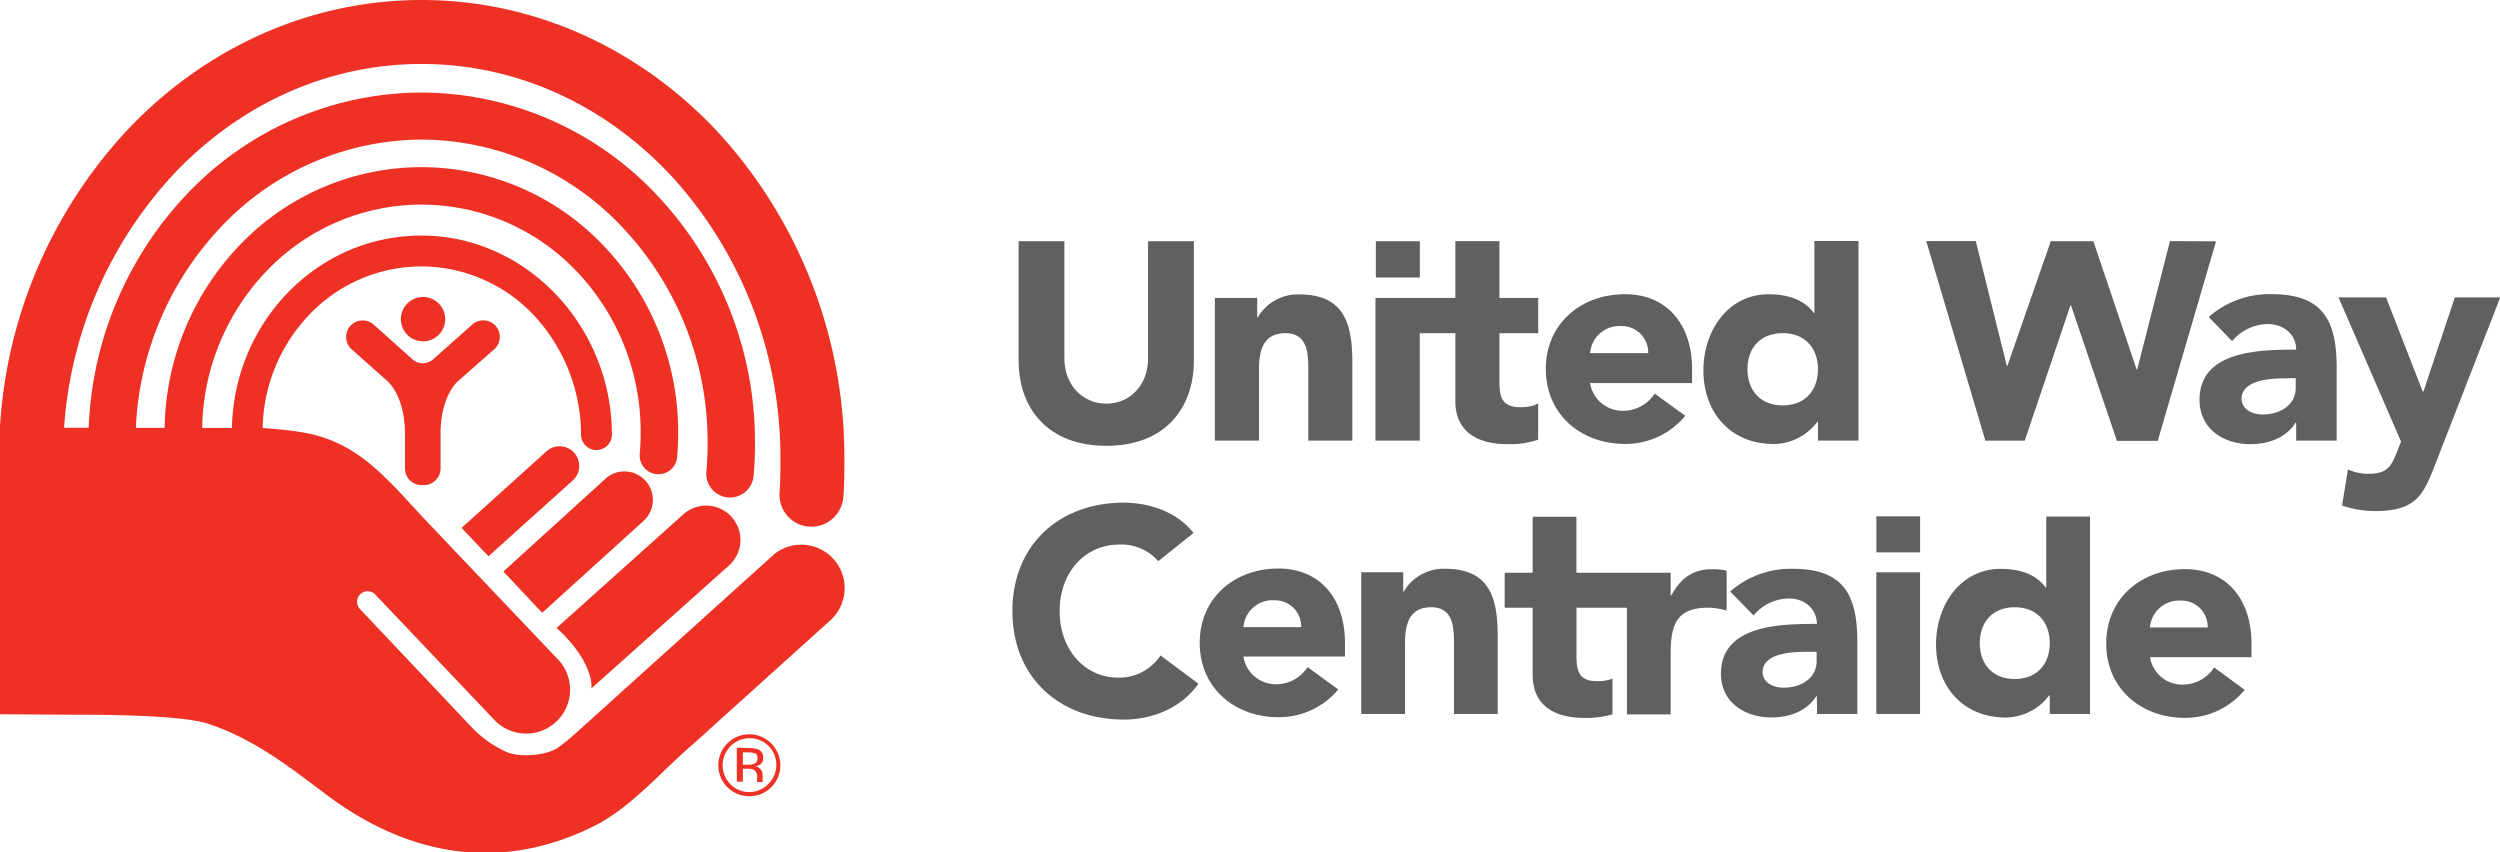
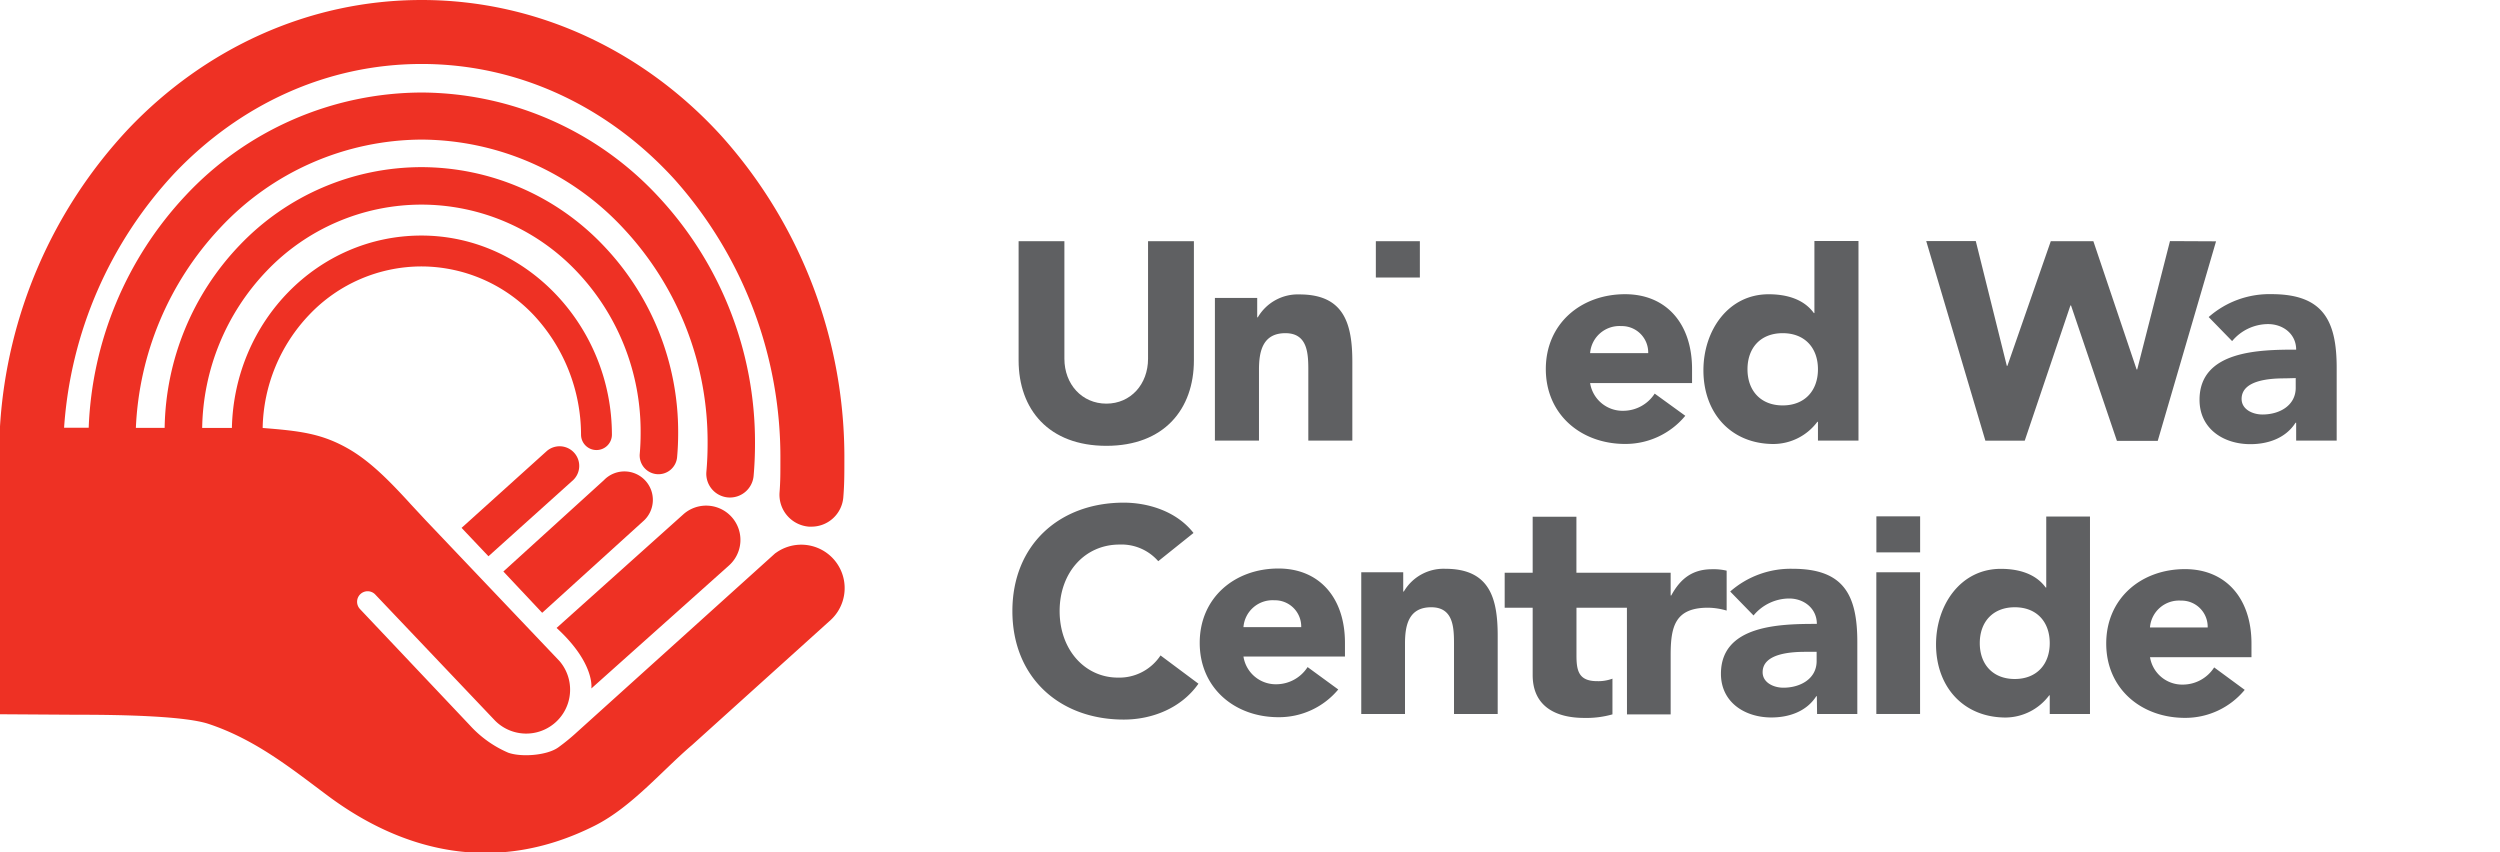
<svg xmlns="http://www.w3.org/2000/svg" viewBox="0 0 450.96 153.77">
  <defs>
    <style>.cls-1{fill:#ee3124}.cls-2{fill:#5f6062}</style>
  </defs>
  <g id="Layer_2" data-name="Layer 2">
    <g id="Bi_Eng_Fr" data-name="Bi Eng Fr">
-       <path d="M139.11,142a5.59,5.59,0,1,1,1.64-4A5.4,5.4,0,0,1,139.11,142Zm-7.36-7.37a4.87,4.87,0,0,0,0,6.83,4.78,4.78,0,0,0,6.8,0,4.82,4.82,0,1,0-6.8-6.83Zm3.29.31a4.6,4.6,0,0,1,1.68.23,1.52,1.52,0,0,1,.95,1.55,1.34,1.34,0,0,1-.6,1.21,2.26,2.26,0,0,1-.89.3,1.55,1.55,0,0,1,1.06.6,1.68,1.68,0,0,1,.33.95v.45c0,.14,0,.3,0,.46a.9.9,0,0,0,0,.32l0,.07h-1a.13.13,0,0,0,0-.06s0,0,0-.06l0-.2v-.49a1.47,1.47,0,0,0-.58-1.4,2.56,2.56,0,0,0-1.2-.2H134V141h-1.09v-6.14Zm1.17,1a2.84,2.84,0,0,0-1.31-.23H134v2.23h1a3,3,0,0,0,1-.14,1,1,0,0,0,.63-1A.93.93,0,0,0,136.21,135.86Z" class="cls-1" />
      <path d="M131.5,102a6.18,6.18,0,0,0-8.24-9.22L100.4,113.27c7,6.42,6.27,10.92,6.27,10.92Z" class="cls-1" />
      <path d="M88.11,100.34l-4.85-5.12L98.62,81.37a3.54,3.54,0,0,1,4.79,5.21Z" class="cls-1" />
      <path d="M97.8,110.54l-7-7.45,18.13-16.47a5.13,5.13,0,1,1,7,7.48Z" class="cls-1" />
      <path d="M47.4,77.2c6.77.54,10.68,1,15.55,3.81,4,2.32,7.53,6,10.9,9.67l.13.15,2.79,3,24.15,25.41A7.92,7.92,0,0,1,89.31,130l-21.66-22.8,0,0a1.9,1.9,0,0,0-2.75,2.62l.05.06,19.85,21a20,20,0,0,0,6.89,4.9c2.42.85,7,.48,9-.95a36.73,36.73,0,0,0,3.4-2.78l35.74-32.24.14-.09a7.83,7.83,0,0,1,9.87,12.12l-25,22.55c-5.43,4.62-10.91,11.2-17.56,14.55-18.17,9.14-34.86,4.48-48.08-5.35-6.49-4.83-13-10.15-21.55-13-4.13-1.38-14.89-1.67-23.75-1.66L0,128.84V76.91A86.14,86.14,0,0,1,23.21,23.2h0C36.82,8.91,55.49,0,76.06,0h0c21.2,0,40.39,9.47,54.1,24.55h0a86.81,86.81,0,0,1,22.15,58.59h0c0,2.41,0,4.21-.19,6.56h0A5.76,5.76,0,0,1,146.38,95h-.46a5.77,5.77,0,0,1-5.3-6.2h0c.16-2.06.15-3.56.15-5.67h0a75.25,75.25,0,0,0-19.14-50.82h0C109.84,19.39,93.78,11.54,76.06,11.54h0c-17.19,0-32.81,7.38-44.5,19.62h0a74.62,74.62,0,0,0-20,46H16A64.76,64.76,0,0,1,33.43,35.32h0A58.52,58.52,0,0,1,76,16.69h0a58.56,58.56,0,0,1,42.62,18.63h0A64.9,64.9,0,0,1,136.19,80h0q0,3-.25,5.84h0a4.29,4.29,0,0,1-4.63,3.89h0a4.28,4.28,0,0,1-3.89-4.63h0c.15-1.68.22-3.38.22-5.1h0a56.3,56.3,0,0,0-15.2-38.82h0a50,50,0,0,0-36.4-16h0a50,50,0,0,0-36.4,16h0a56.21,56.21,0,0,0-15.13,36H29.7A48.69,48.69,0,0,1,43.22,44.24h0A45.37,45.37,0,0,1,76,30.15h0a45.37,45.37,0,0,1,32.8,14.09h0a48.67,48.67,0,0,1,13.53,33.87h0c0,1.46-.06,2.91-.19,4.34h0a3.38,3.38,0,0,1-3.66,3.08h0a3.38,3.38,0,0,1-3.08-3.66h0c.11-1.24.16-2.49.16-3.76h0A41.89,41.89,0,0,0,104,48.93h0A38.62,38.62,0,0,0,76,36.91h0a38.62,38.62,0,0,0-27.93,12h0A41.88,41.88,0,0,0,36.47,77.19h5.36C42.25,58,57.3,42.5,76,42.49h0c19,0,34.35,16.41,34.38,35.91h0a2.78,2.78,0,0,1-2.78,2.78h0a2.78,2.78,0,0,1-2.79-2.78h0a31.72,31.72,0,0,0-8.6-21.63h0A27.93,27.93,0,0,0,76,48.06h0a27.94,27.94,0,0,0-20.21,8.71h0a30.38,30.38,0,0,0-8.41,20.38Z" class="cls-1" />
-       <path d="M78.27,64.69a2.81,2.81,0,0,1-4,0l-6.87-6.14h0a3,3,0,0,0-4.21.24h0A3,3,0,0,0,63.42,63l6.47,5.75s3.16,2.57,3.16,9.54l0,4.6h0V84.5h0a3,3,0,0,0,3,3h.42a3,3,0,0,0,3-3h0V82.86h0l0-4.59c0-7,3.17-9.54,3.17-9.54L89.16,63a3,3,0,0,0,.25-4.21h0a3,3,0,0,0-4.22-.25h0Z" class="cls-1" />
-       <path d="M80.31,57.57a4,4,0,1,1-4-4A4,4,0,0,1,80.31,57.57Z" class="cls-1" />
      <path d="M208.93,101.23a8.79,8.79,0,0,0-7-3c-6.21,0-10.79,5-10.79,12s4.58,12,10.52,12a8.91,8.91,0,0,0,7.68-4l6.84,5.1c-3.1,4.42-8.36,6.47-13.47,6.47-11.62,0-20.09-7.63-20.09-19.57s8.47-19.56,20.09-19.56c4.16,0,9.42,1.42,12.58,5.47Z" class="cls-2" />
      <path d="M241.4,124.37a13.9,13.9,0,0,1-10.79,5c-7.89,0-14.2-5.26-14.2-13.41s6.31-13.41,14.2-13.41c7.37,0,12,5.26,12,13.41v2.47H224.3a5.9,5.9,0,0,0,5.95,5,6.74,6.74,0,0,0,5.62-3.1Zm-6.68-11.25a4.74,4.74,0,0,0-4.85-4.84,5.26,5.26,0,0,0-5.57,4.84Z" class="cls-2" />
      <path d="M245.55,103.23h7.57v3.47h.11a8.3,8.3,0,0,1,7.47-4.1c8,0,9.46,5.26,9.46,12.1v14.09h-7.88V116.28c0-3-.06-6.74-4.11-6.74s-4.73,3.21-4.73,6.53v12.72h-7.89Z" class="cls-2" />
      <path d="M293.47,109.62h-9.1v8.52c0,2.74.31,4.73,3.73,4.73a7.32,7.32,0,0,0,2.76-.45v6.44a17.11,17.11,0,0,1-5.08.64c-5.26,0-9.31-2.16-9.31-7.73V109.62h-5.05v-6.31h5.05V93.21h7.89v10.1h17v4.1h.11c1.68-3.1,3.89-4.73,7.36-4.73a10.34,10.34,0,0,1,2.63.26v7.2a12.33,12.33,0,0,0-3.36-.52c-6,0-6.74,3.47-6.74,8.57v10.68h-7.88Z" class="cls-2" />
      <path d="M327.73,125.58h-.1c-1.74,2.74-4.89,3.84-8.1,3.84-4.78,0-9.1-2.73-9.1-7.88,0-8.84,10.73-9,17.3-9,0-2.78-2.31-4.58-5-4.58a8.4,8.4,0,0,0-6.42,3.06l-4.21-4.32a16.53,16.53,0,0,1,11.26-4.1c9.2,0,11.67,4.68,11.67,13.2v13h-7.26Zm-2-8c-2.42,0-7.78.21-7.78,3.68,0,1.89,2,2.79,3.74,2.79,3.1,0,6-1.63,6-4.79v-1.68Z" class="cls-2" />
      <path d="M338.46,103.23h7.89v25.56h-7.89Z" class="cls-2" />
      <path d="M377,128.79h-7.26v-3.36h-.1a9.91,9.91,0,0,1-7.84,4c-7.57,0-12.57-5.47-12.57-13.2,0-7.1,4.42-13.62,11.68-13.62,3.26,0,6.31.9,8.1,3.37h.1V93.17H377Zm-13.57-19.25c-3.94,0-6.31,2.63-6.31,6.47s2.37,6.47,6.31,6.47,6.31-2.63,6.31-6.47S367.39,109.54,363.44,109.54Z" class="cls-2" />
      <path d="M404.91,124.44a13.88,13.88,0,0,1-10.78,5.05c-7.89,0-14.2-5.26-14.2-13.41s6.31-13.42,14.2-13.42c7.36,0,12,5.26,12,13.42v2.47h-18.3a5.88,5.88,0,0,0,5.94,4.94,6.73,6.73,0,0,0,5.63-3.1Zm-6.68-11.26a4.72,4.72,0,0,0-4.83-4.84,5.26,5.26,0,0,0-5.58,4.84Z" class="cls-2" />
      <path d="M338.47,93.14h7.89v6.5h-7.89Z" class="cls-2" />
      <path d="M399.74,43.53l-10.52,36h-7.36L373.58,55.1h-.11l-8.24,24.39h-7.1l-10.67-36h8.94L362,66h.1l7.83-22.49h7.68l7.8,23.13h.11l5.91-23.15Z" class="cls-2" />
      <path d="M215.36,65c0,8.85-5.41,15.42-15.79,15.42S183.74,73.87,183.74,65V43.51H192v21.2c0,4.6,3.17,8.1,7.57,8.1s7.52-3.5,7.52-8.1V43.51h8.27Z" class="cls-2" />
      <path d="M219.15,53.74h7.63v3.5h.11a8.35,8.35,0,0,1,7.52-4.13c8.05,0,9.53,5.29,9.53,12.18V79.48H236V66.88c0-3-.06-6.78-4.13-6.78s-4.77,3.23-4.77,6.56V79.48h-7.95Z" class="cls-2" />
-       <path d="M256.11,79.48h-8V53.74h14.41V43.5h7.95V53.74h7V60.1h-7v8.58c0,2.75.31,4.77,3.76,4.77.84,0,2.54-.11,3.23-.75v6.62a16.36,16.36,0,0,1-5.56.8c-5.3,0-9.38-2.17-9.38-7.79V60.1H256.1Z" class="cls-2" />
      <path d="M304,75a14,14,0,0,1-10.86,5.08c-7.94,0-14.3-5.3-14.3-13.51s6.36-13.5,14.3-13.5c7.42,0,12.08,5.29,12.08,13.5V69.1H286.83a5.93,5.93,0,0,0,6,5A6.77,6.77,0,0,0,298.48,71ZM297.31,63.7a4.76,4.76,0,0,0-4.87-4.88,5.3,5.3,0,0,0-5.61,4.88Z" class="cls-2" />
      <path d="M335.24,79.48h-7.31V76.09h-.11a9.93,9.93,0,0,1-7.89,4c-7.63,0-12.66-5.51-12.66-13.3,0-7.15,4.45-13.71,11.76-13.71,3.29,0,6.36.9,8.16,3.39h.1v-13h7.95ZM321.57,60.1c-4,0-6.35,2.65-6.35,6.51s2.38,6.52,6.35,6.52,6.36-2.65,6.36-6.52S325.55,60.1,321.57,60.1Z" class="cls-2" />
      <path d="M414.19,76.25h-.11c-1.75,2.76-4.92,3.87-8.15,3.87-4.82,0-9.17-2.75-9.17-8,0-8.89,10.81-9.05,17.43-9.05,0-2.81-2.33-4.61-5.09-4.61a8.47,8.47,0,0,0-6.46,3.07l-4.23-4.34a16.56,16.56,0,0,1,11.33-4.13c9.27,0,11.76,4.71,11.76,13.29V79.48h-7.31Zm-2-8c-2.44,0-7.84.21-7.84,3.71,0,1.9,2,2.81,3.76,2.81,3.13,0,6-1.65,6-4.82V68.2Z" class="cls-2" />
-       <path d="M439.31,83.67c-2.12,5.46-3.33,8.52-10.91,8.52a18.64,18.64,0,0,1-5.93-1l1.06-6.51a9,9,0,0,0,3.7.79c3.61,0,4.19-1.54,5.3-4.34l.58-1.48-11.28-26h8.58l6.62,17h.11l5.67-17H451Z" class="cls-2" />
      <path d="M248.18,43.51h7.94v6.55h-7.94Z" class="cls-2" />
    </g>
  </g>
</svg>